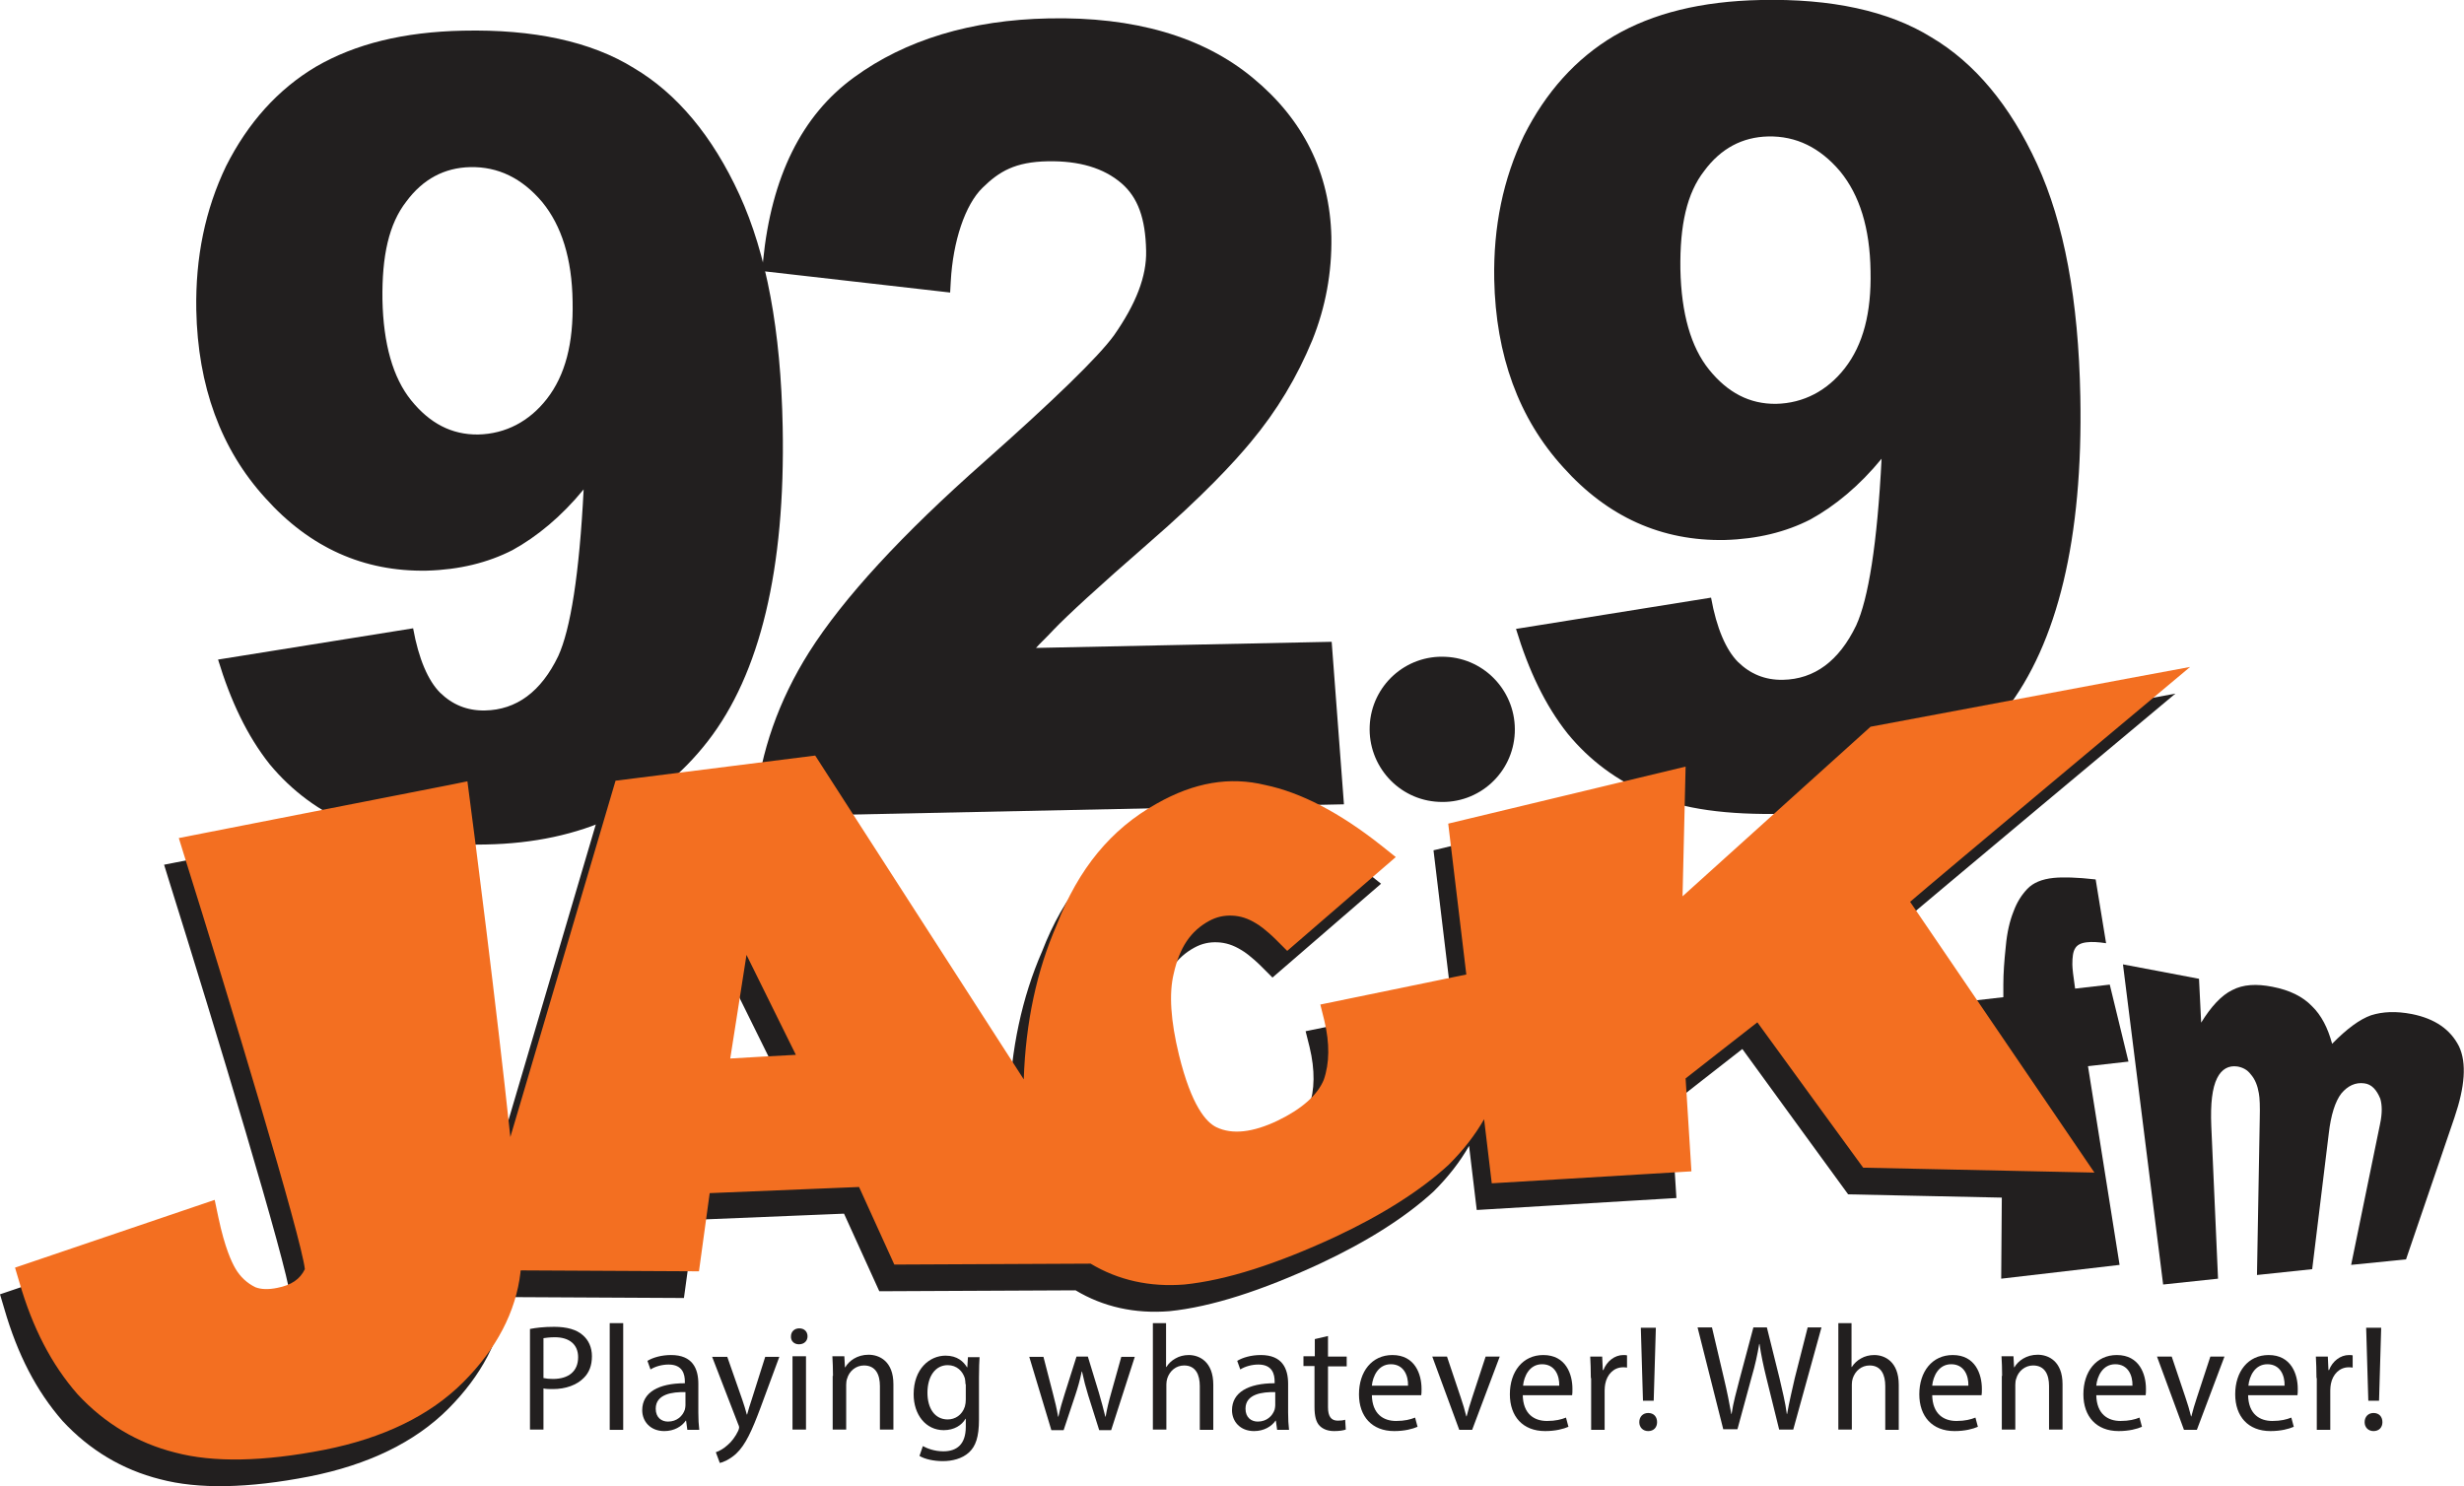
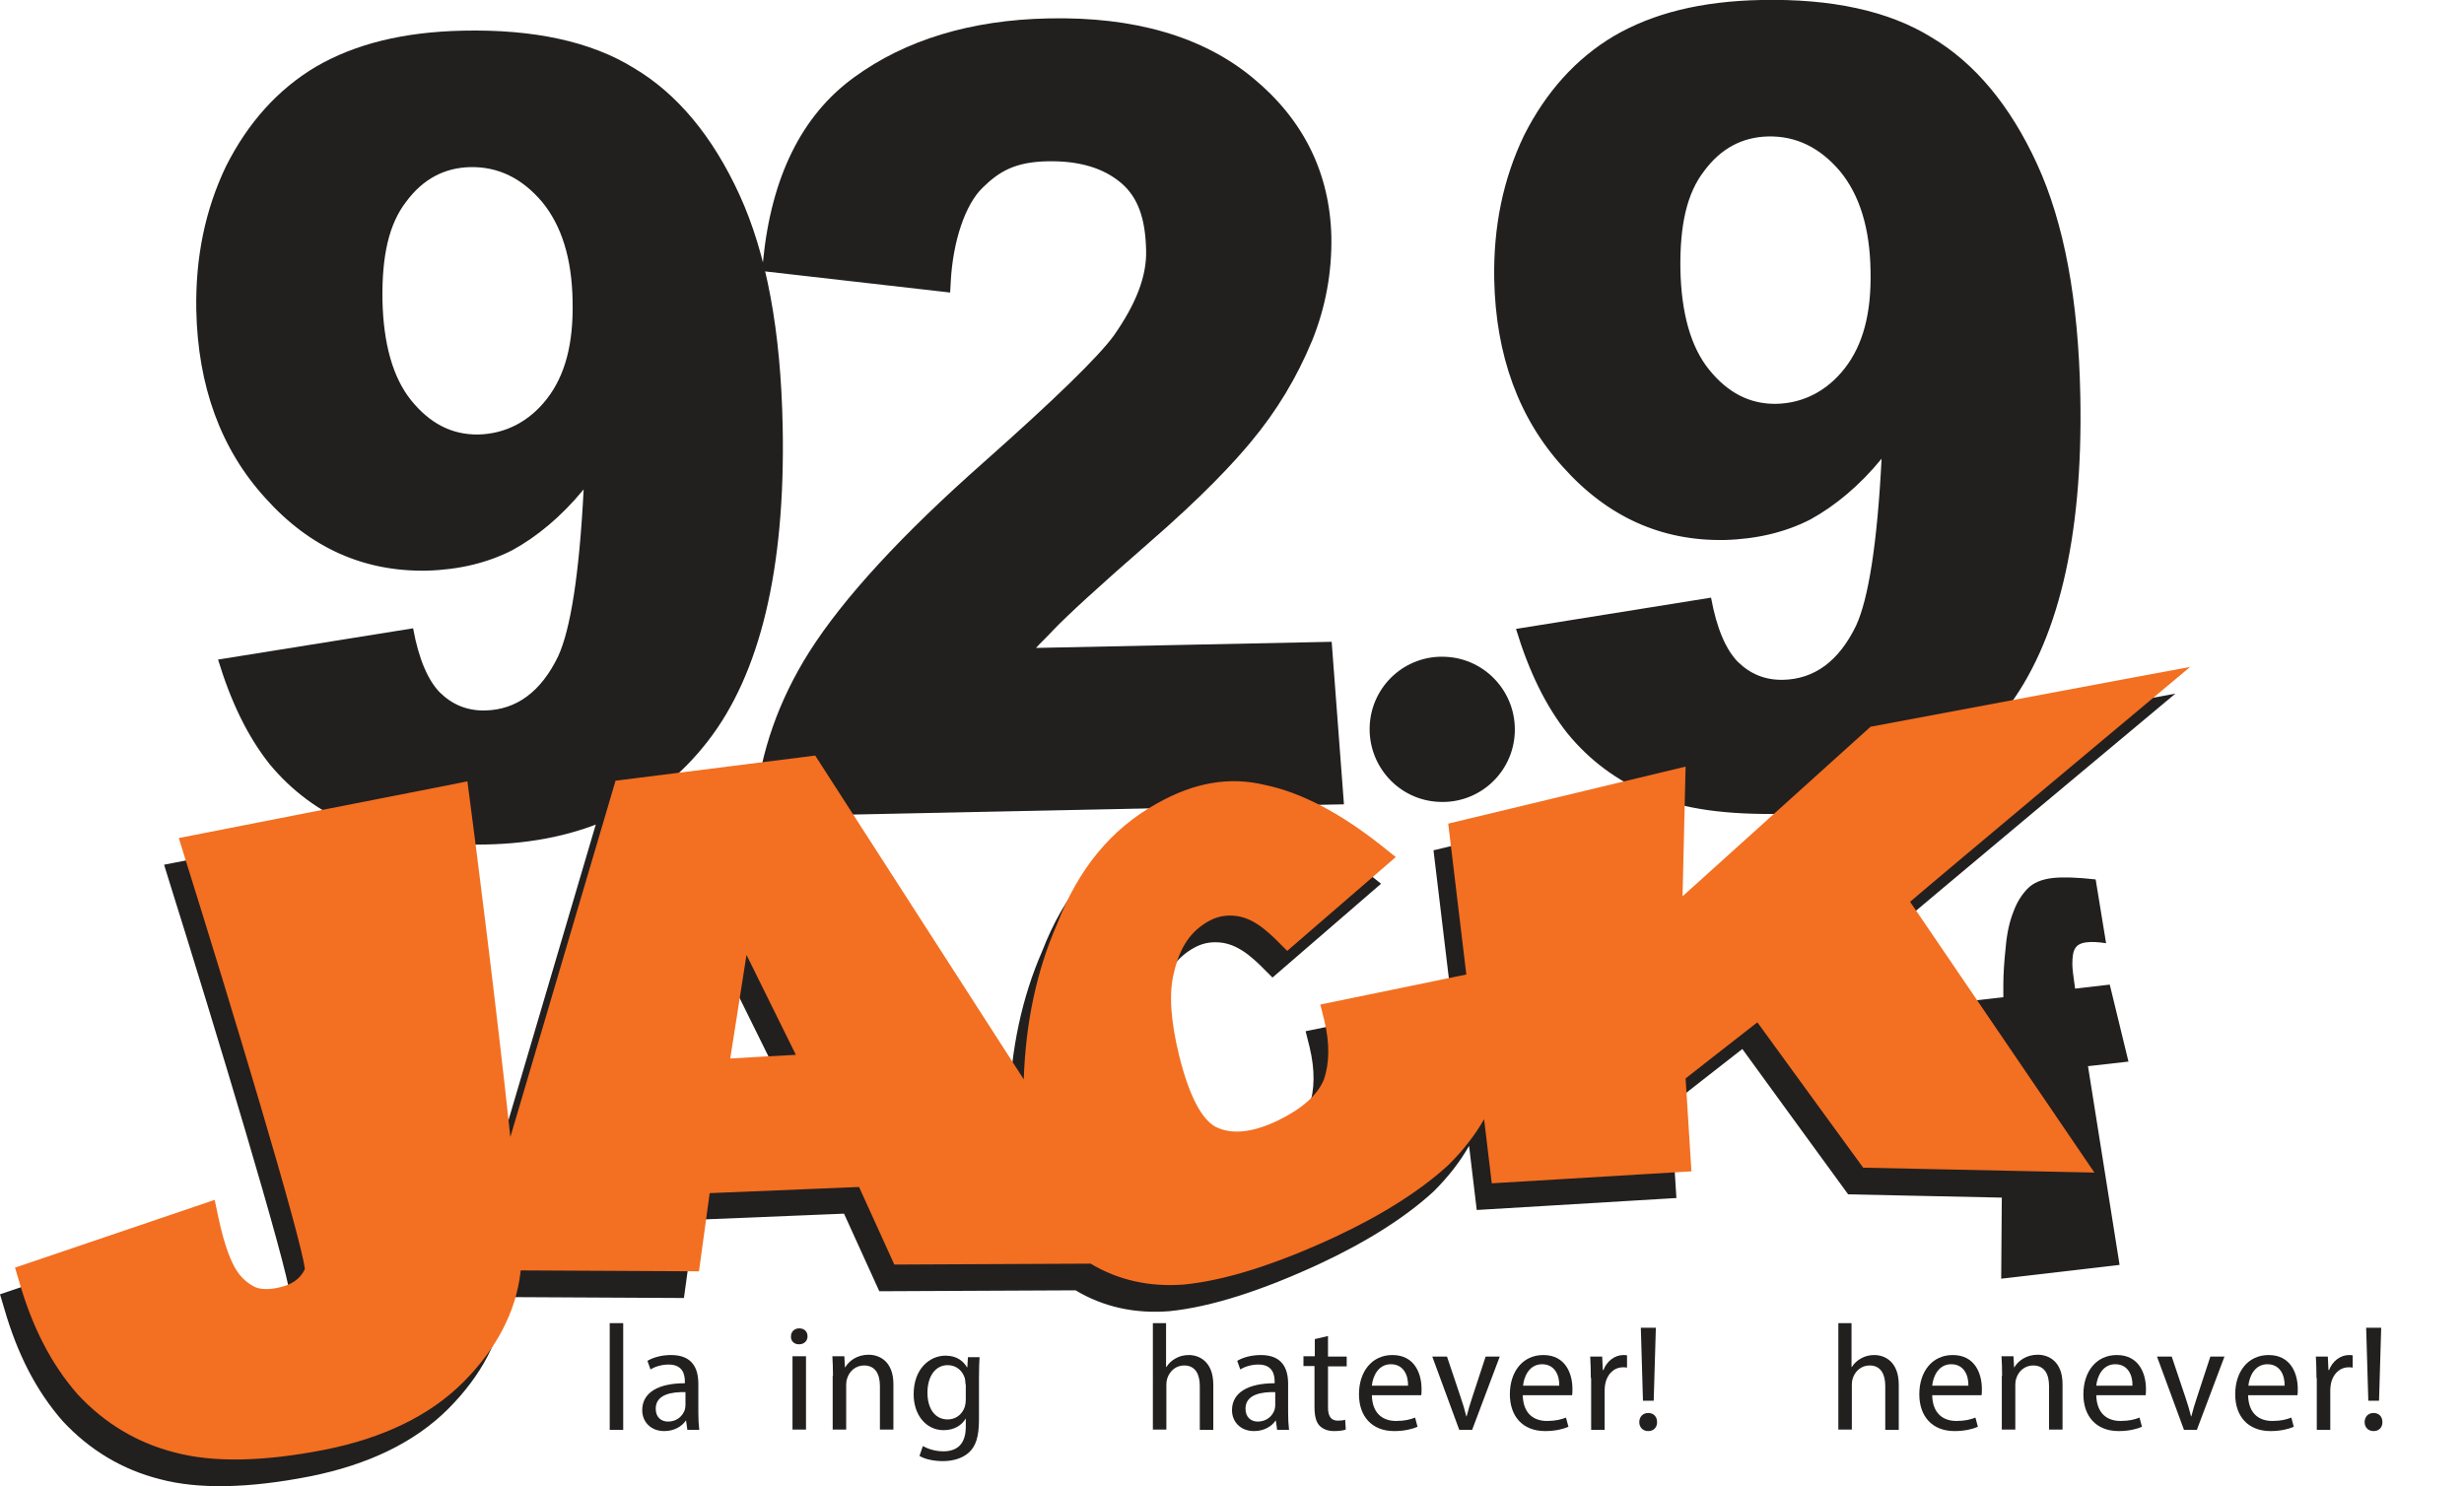
<svg xmlns="http://www.w3.org/2000/svg" version="1.1" id="Layer_1" x="0px" y="0px" viewBox="0 0 803.4 484.7" style="enable-background:new 0 0 803.4 484.7;" xml:space="preserve">
  <style type="text/css">
	.st0{fill:#221F1F;}
	.st1{fill:#F36F21;}
</style>
  <g>
    <g>
      <g>
        <path class="st0" d="M245.9,266.3l0.4-3.8c1.7-17.3,7.6-34.1,17.5-49.8c11.2-17.7,30.4-38.5,57-62c23-20.4,37.3-34.3,42.4-41.3     c7.2-10.3,10.7-19.3,10.5-27.6c-0.2-10.6-2.7-17.4-8-22c-5.8-5-13.8-7.4-24.1-7.2c-10.6,0.2-15.8,3.3-21.2,8.6     c-5.7,5.5-9.7,17.5-10.4,30.6l-0.2,3.6l-61.3-7l0.3-3.3c2.7-27.4,12.6-47.5,29.7-59.9C295.2,13,316.6,6.5,341.9,6     c27.9-0.6,50.3,5.9,66.6,19.4c16.5,13.6,25.1,31,25.6,51.8c0.2,11.7-1.9,23-6.2,33.7c-5,12.1-11.5,23-20.1,33.3     c-5.3,6.4-15.4,17.4-33.4,33c-16.2,14.1-26.5,23.6-30.8,28.1c-1.3,1.4-2.5,2.6-3.7,3.8c-0.8,0.8-1.5,1.5-2.1,2.2l96.4-2l4,53     L245.9,266.3z" />
      </g>
    </g>
    <g>
      <path class="st0" d="M134.7,204.9c1.8,10,4.9,17.1,8.8,21c4,3.9,8.8,5.9,14.6,5.8c10.3-0.2,18.3-6.1,23.9-17.7    c4-8.7,6.9-26.7,8.3-54.4c-7.2,8.8-15.2,15.4-23.2,19.8c-8,4.1-17.3,6.4-27.9,6.7c-20.6,0.4-38.2-7.5-52.7-23.7    c-14.5-15.9-22-36.5-22.5-61.3c-0.3-17.2,2.9-32.7,9.7-46.9c7.1-14.1,16.9-25.1,29.4-32.5c12.8-7.4,28.5-11.3,47.9-11.7    c22.9-0.5,41.7,3.5,55.7,12.2c14,8.3,25.6,22.1,34.4,41.3c8.8,19.2,13.5,44.2,14.1,75.8c0.9,46.3-7.4,80.5-24.4,102.4    c-17,21.9-41.3,33.1-72.3,33.7c-18.4,0.4-32.9-1.5-43.7-6.3c-10.7-4.5-19.6-11.1-26.9-19.9c-7.3-9.2-12.7-20.6-16.8-34.1    L134.7,204.9z M176.8,65.9c-6.6-7.8-14.4-11.6-23.5-11.4c-8.4,0.2-15.4,3.9-20.8,11.2c-5.7,7.3-8,17.7-7.8,32.1    c0.3,14.3,3.4,25.4,9.4,32.8c6,7.4,13.1,11.2,21.8,11.1c9-0.2,16.7-4.3,22.4-11.6c6-7.7,8.7-18.1,8.4-31.8    C186.5,84.3,183.1,73.6,176.8,65.9z" />
      <path class="st0" d="M557.9,194.9c1.8,10,4.9,17.1,8.8,21c4,3.9,8.8,5.9,14.6,5.8c10.3-0.2,18.3-6.1,23.9-17.7    c4-8.7,6.9-26.7,8.3-54.4c-7.2,8.8-15.2,15.4-23.2,19.8c-8,4.1-17.3,6.4-27.9,6.7c-20.6,0.4-38.2-7.5-52.7-23.7    c-14.5-15.9-22-36.5-22.5-61.3c-0.3-17.2,2.9-32.7,9.7-46.9c7.1-14.1,16.9-25.1,29.4-32.5C539,4.3,554.7,0.4,574.1,0    c22.9-0.5,41.7,3.5,55.7,12.2c14,8.3,25.6,22.1,34.4,41.3c8.8,19.2,13.5,44.2,14.1,75.8c0.9,46.3-7.4,80.5-24.4,102.4    c-17,21.9-41.3,33.1-72.3,33.7c-18.4,0.4-32.9-1.5-43.7-6.3c-10.7-4.5-19.6-11.1-26.8-19.9c-7.3-9.2-12.7-20.6-16.8-34.1    L557.9,194.9z M600,55.9c-6.6-7.8-14.4-11.6-23.5-11.4c-8.4,0.2-15.4,3.9-20.8,11.2c-5.7,7.3-8,17.7-7.8,32.1    c0.3,14.4,3.4,25.4,9.4,32.8c6,7.4,13.1,11.2,21.8,11.1c9-0.2,16.7-4.3,22.4-11.6c6-7.7,8.7-18.1,8.4-31.7    C609.7,74.3,606.3,63.6,600,55.9z" />
      <path class="st0" d="M493.9,239c-0.6,13.1-11.7,23.2-24.8,22.5c-13.1-0.6-23.1-11.8-22.5-24.8c0.6-13.1,11.7-23.2,24.8-22.5    C484.4,214.8,494.5,225.9,493.9,239z" />
    </g>
    <path class="st0" d="M687.9,321.1l6.1,25.1l-13.2,1.5l10.3,64.8l-38.6,4.5L653,351l-10.3,1.2l1.8-26l8.7-1l0-4.1   c0-3.7,0.3-7.8,0.8-12.5c0.4-4.5,1.3-8.3,2.5-11.3c1.1-3,2.6-5.4,4.5-7.4c1.9-2,4.7-3.2,8.6-3.6c3-0.3,7.6-0.2,13.7,0.5l3.4,20.8   c-2.6-0.4-4.7-0.5-6.3-0.3c-1.9,0.2-3.2,0.9-3.8,2c-0.7,1.1-0.9,2.9-0.9,5.2c0,1.2,0.3,3.9,0.9,7.9L687.9,321.1z" />
    <g>
      <path class="st0" d="M709.3,226.2l-19.4,3.6l-84.8,15.9c0,0-47.8,43.1-61.3,55.3c0.3-13.4,1-42.3,1-42.3l-77.4,18.6l5.9,49.2    l-47.6,9.8l1.3,5.2c1.8,7.5,1.7,14-0.2,19.4c-2.1,5-7.2,9.5-15.1,13.3c-8,3.8-14.7,4.6-19.9,2.1c-3.3-1.6-8.1-6.9-12.2-23.6    c-2.7-11.1-3.3-20-1.7-26.5c1.9-8.5,5.5-13.9,11.6-17.2c2.4-1.3,4.8-1.8,7.4-1.7c2.7,0.1,5.2,0.9,7.8,2.5c0.9,0.5,3.3,2.1,6.8,5.6    l3.4,3.4l35.4-30.6l-4.9-3.9c-13.4-10.6-26.1-17.2-37.7-19.6c-11.5-2.8-23.1-0.9-35.4,6.1c-14.9,8.3-25.5,21.3-32.5,39.4    c-6.6,15.1-10.2,32-10.8,50.5l-68-105.6l-3.2,0.4l-61.9,7.8l-34.3,116.2c-4.5-42.5-12-101-13.3-110.6l-0.7-5.4l-5.4,1.1    l-88.7,17.4l1.7,5.5c14.9,47.5,38.3,124.9,39.4,135.1c-1.6,3.3-4.4,5.2-9,6.1c-2.9,0.6-5.3,0.5-7.1-0.2c-2.7-1.3-5-3.4-6.6-6.2    c-1.1-1.9-3.4-6.6-5.5-16.6l-1.2-5.7L0,422.1l1.4,4.7c4.3,14.9,10.5,26.9,19,36.6c8.8,9.5,19.5,15.9,31.8,19    c12.4,3.3,28.8,3,48.7-0.9c19.2-3.8,34.4-11.2,45.2-22c10.9-10.9,17.2-23,18.7-35.8c0-0.2,0-0.5,0.1-0.7l58.1,0.3    c0,0,2.7-19.6,3.5-25.5c6.9-0.3,43.1-1.8,48.7-2c2.2,4.8,11.5,25.3,11.5,25.3l64-0.3c9,5.4,19.3,7.7,30.6,6.8    c13.7-1.4,30.1-6.7,49.1-15.5c15.6-7.3,28.1-15.3,37.1-23.6c4.8-4.8,8.6-9.7,11.5-14.8l2.5,20.9l65.1-3.9c0,0-1.6-25.9-1.9-30.3    c3.1-2.4,17.7-13.9,23.4-18.3c5.2,7.2,34.5,47.4,34.5,47.4l75.4,1.6c0,0-55.3-81.3-60.1-88.3C624.3,297.2,709.3,226.2,709.3,226.2    z M254.6,352.7c-7.3,0.4-15.2,0.8-21.4,1.2c1.1-6.7,3.1-20,5.3-33.8C244.8,332.9,251,345.4,254.6,352.7z" />
    </g>
    <g>
      <path class="st1" d="M714.1,217.5l-19.4,3.6L609.9,237c0,0-47.8,43.1-61.3,55.3c0.3-13.4,1-42.3,1-42.3l-77.4,18.6l5.9,49.2    l-47.6,9.8l1.3,5.2c1.8,7.5,1.7,14-0.2,19.4c-2.1,5-7.2,9.5-15.1,13.3c-8,3.8-14.7,4.6-19.9,2.1c-3.3-1.6-8.1-6.9-12.2-23.6    c-2.7-11.1-3.3-20-1.7-26.5c1.9-8.5,5.5-13.9,11.6-17.2c2.4-1.3,4.8-1.8,7.4-1.7c2.7,0.1,5.2,0.9,7.8,2.5c0.9,0.5,3.3,2.1,6.8,5.6    l3.4,3.4l35.4-30.6l-4.9-3.9c-13.4-10.6-26.1-17.2-37.7-19.6c-11.5-2.8-23.1-0.9-35.4,6.1c-14.9,8.3-25.5,21.3-32.5,39.4    c-6.6,15.1-10.2,32-10.8,50.5l-68-105.6l-3.2,0.4l-61.9,7.8l-34.3,116.2c-4.5-42.5-12-101-13.3-110.6l-0.7-5.4l-5.4,1.1    l-88.7,17.4l1.7,5.5c14.9,47.5,38.3,124.9,39.4,135.1c-1.6,3.3-4.4,5.2-9,6.1c-2.9,0.6-5.3,0.5-7.1-0.2c-2.7-1.3-5-3.4-6.6-6.2    c-1.1-1.9-3.4-6.6-5.5-16.6l-1.2-5.7L4.9,413.4l1.4,4.7c4.3,14.9,10.5,26.9,19,36.6c8.8,9.5,19.5,15.9,31.8,19    c12.4,3.3,28.8,3,48.7-0.9c19.2-3.8,34.4-11.2,45.2-22c10.9-10.9,17.2-23,18.7-35.8c0-0.2,0-0.5,0.1-0.7l58.1,0.3    c0,0,2.7-19.6,3.5-25.5c6.9-0.3,43.1-1.8,48.7-2c2.2,4.8,11.5,25.3,11.5,25.3l64-0.3c9,5.4,19.3,7.7,30.6,6.8    c13.7-1.4,30.1-6.7,49.1-15.5c15.6-7.3,28.1-15.3,37.1-23.6c4.8-4.8,8.6-9.7,11.5-14.8l2.5,20.9l65.1-3.9c0,0-1.6-25.9-1.9-30.3    c3.1-2.4,17.7-13.9,23.4-18.3c5.2,7.2,34.5,47.4,34.5,47.4l75.4,1.6c0,0-55.3-81.3-60.1-88.3C629.2,288.5,714.1,217.5,714.1,217.5    z M259.5,344c-7.3,0.4-15.2,0.8-21.4,1.2c1.1-6.7,3.1-20,5.3-33.8C249.7,324.1,255.8,336.6,259.5,344z" />
    </g>
-     <path class="st0" d="M717,319.2l0.7,14.3c3.2-5.2,6.6-8.9,10.1-10.6c3.6-1.9,8-2.1,13.1-1.1c5.7,1.1,9.9,3.2,12.9,6.3   c3.1,3,5.2,7.1,6.6,12.3c4.8-4.9,9-8,12.7-9.3c3.8-1.2,8.1-1.4,13.3-0.4c7.5,1.5,12.6,5,15.4,10.6c2.5,5.4,1.9,13.1-1.5,23.1   l-15.8,46.3l-17.9,1.8l9.4-45.8c0.8-3.7,0.7-6.4,0.1-8.4c-1.2-2.9-2.8-4.7-5.2-5c-2.9-0.4-5.4,0.8-7.5,3.3c-2,2.6-3.4,7-4.1,13.1   l-5.4,44.2l-18,1.9l0.9-51c0.1-3.9,0-6.8-0.3-8.3c-0.4-2.4-1.2-4.5-2.6-6.1c-1.2-1.6-2.7-2.3-4.4-2.6c-2.8-0.4-5.1,0.8-6.6,3.8   c-1.6,3.2-2.2,8.3-1.9,15.6l2.2,49.8l-17.9,1.9l-13.1-104.4L717,319.2z" />
    <g>
-       <path class="st0" d="M172.8,433.4c2-0.4,4.6-0.7,7.9-0.7c4.1,0,7.3,0.9,9.3,2.7c1.9,1.6,3,4,3,6.9c0,3-0.9,5.3-2.6,7    c-2.3,2.4-6,3.7-10.1,3.7c-1.2,0-2.2,0-3.1-0.2v13.4h-4.4V433.4z M177.2,449.4c0.9,0.2,1.9,0.3,3.1,0.3c5.1,0,8.2-2.5,8.2-7.1    c0-4.1-2.8-6.5-7.6-6.5c-1.7,0-3,0.2-3.7,0.3V449.4z" />
      <path class="st0" d="M198.8,431.5h4.4v34.8h-4.4V431.5z" />
      <path class="st0" d="M224.1,466.2l-0.4-2.9h-0.1c-1.3,1.9-3.8,3.4-7,3.4c-4.6,0-7.2-3.2-7.2-6.8c0-5.8,5.3-8.8,13.9-8.8v-0.6    c0-2.3-0.7-5.5-5.3-5.5c-2.1,0-4.3,0.6-5.9,1.6l-1-2.8c1.8-1.1,4.6-1.9,7.7-1.9c7,0,8.9,4.4,8.9,9.4v9.4c0,2,0.1,4,0.3,5.6H224.1z     M223.4,454c-4.1-0.1-9.6,0.6-9.6,5.4c0,2.9,1.9,4.2,4,4.2c2.9,0,4.8-1.8,5.5-3.9c0.1-0.5,0.2-0.9,0.2-1.4V454z" />
-       <path class="st0" d="M237.1,442.4l4.9,14c0.6,1.7,1.1,3.4,1.5,4.9h0.1c0.4-1.4,0.9-3.2,1.5-4.9l4.4-13.9h4.6l-6.1,16.5    c-2.8,7.5-4.9,12.2-8,15.1c-2.1,1.9-4.3,2.8-5.3,3l-1.3-3.5c1.2-0.4,2.6-1.2,3.9-2.4c1.2-1,2.5-2.7,3.4-4.6    c0.2-0.5,0.3-0.8,0.3-1.1c0-0.3-0.1-0.6-0.3-1l-8.5-22H237.1z" />
      <path class="st0" d="M263.3,435.8c0,1.5-1.1,2.6-2.8,2.6c-1.6,0-2.7-1.1-2.6-2.6c0-1.5,1.1-2.6,2.7-2.6    C262.3,433.2,263.3,434.3,263.3,435.8z M258.4,466.2v-23.9h4.4v23.9H258.4z" />
      <path class="st0" d="M271.6,448.7c0-2.6-0.1-4.4-0.2-6.4h3.9l0.2,3.6h0.1c1.2-2.1,3.9-4.1,7.6-4.1c3.5,0,8.1,2.1,8.1,9.6v14.8    h-4.4V452c0-3.6-1.3-6.7-5.2-6.7c-2.6,0-4.8,1.8-5.5,4.3c-0.2,0.5-0.3,1.3-0.3,2v14.6h-4.4V448.7z" />
      <path class="st0" d="M319.4,442.4c-0.1,1.7-0.2,3.7-0.2,6.8v13.7c0,5.8-1.1,8.8-3.3,10.8c-2.2,2-5.4,2.8-8.5,2.8    c-2.8,0-5.8-0.6-7.6-1.7l1.1-3.2c1.5,0.8,3.8,1.7,6.7,1.7c4.3,0,7.3-2.2,7.3-8v-2.6h-0.1c-1.2,2.1-3.7,3.7-7.1,3.7    c-5.8,0-9.8-5-9.8-11.7c0-8.3,5.2-12.6,10.4-12.6c3.9,0,5.9,2,7,3.8h0.1l0.2-3.3H319.4z M314.8,451.4c0-0.7-0.1-1.3-0.2-1.9    c-0.7-2.3-2.6-4.3-5.6-4.3c-4,0-6.6,3.6-6.6,9c0,5.1,2.4,8.7,6.6,8.7c2.4,0,4.7-1.4,5.6-4.2c0.2-0.7,0.3-1.5,0.3-2.3V451.4z" />
-       <path class="st0" d="M340.2,442.4l3.1,12c0.7,2.6,1.3,5.2,1.7,7.6h0.1c0.5-2.4,1.3-5.1,2.1-7.6l3.8-12h3.7l3.6,11.8    c0.8,2.8,1.5,5.3,2.1,7.8h0.1c0.4-2.4,1-4.9,1.8-7.7l3.3-11.8h4.4l-7.7,23.9h-3.9l-3.6-11.4c-0.8-2.6-1.4-4.9-2-7.7h-0.1    c-0.6,2.9-1.3,5.3-2.1,7.7l-3.8,11.4h-4l-7.2-23.9H340.2z" />
      <path class="st0" d="M375.8,431.5h4.4v14.3h0.1c0.7-1.1,1.7-2.1,3-2.8c1.2-0.7,2.7-1.1,4.3-1.1c3.4,0,8,2.1,8,9.7v14.7h-4.4V452    c0-3.6-1.3-6.7-5.1-6.7c-2.7,0-4.7,1.8-5.5,4.2c-0.2,0.6-0.3,1.3-0.3,2v14.7h-4.4V431.5z" />
      <path class="st0" d="M416.4,466.2l-0.4-2.9h-0.1c-1.3,1.9-3.8,3.4-7,3.4c-4.6,0-7.2-3.2-7.2-6.8c0-5.8,5.3-8.8,13.9-8.8v-0.6    c0-2.3-0.7-5.5-5.3-5.5c-2.1,0-4.3,0.6-5.9,1.6l-1-2.8c1.8-1.1,4.6-1.9,7.7-1.9c7,0,8.9,4.4,8.9,9.4v9.4c0,2,0.1,4,0.3,5.6H416.4z     M415.7,454c-4.1-0.1-9.6,0.6-9.6,5.4c0,2.9,1.9,4.2,4,4.2c2.9,0,4.8-1.8,5.5-3.9c0.1-0.5,0.2-0.9,0.2-1.4V454z" />
      <path class="st0" d="M433,435.7v6.7h6.1v3.2H433v13.3c0,3,1,4.4,3.2,4.4c1,0,1.8-0.1,2.4-0.3l0.2,3.2c-0.8,0.3-2.1,0.5-3.8,0.5    c-2,0-3.6-0.6-4.7-1.7c-1.2-1.2-1.7-3.2-1.7-6.2v-13.3H425v-3.2h3.7v-5.6L433,435.7z" />
      <path class="st0" d="M447.3,454.9c0.1,6.3,3.8,8.5,7.9,8.5c2.8,0,4.7-0.5,6.2-1.1l0.8,3c-1.6,0.7-4.2,1.4-7.6,1.4    c-7.3,0-11.5-4.8-11.5-12c0-7.4,4.2-12.8,10.9-12.8c7.4,0,9.5,6.3,9.5,11c0,0.9,0,1.6-0.1,2.1H447.3z M459.1,451.9    c0.1-3.3-1.4-7-5.6-7c-4.1,0-5.9,3.9-6.2,7H459.1z" />
      <path class="st0" d="M471.8,442.4l4.5,13.4c0.7,2,1.3,4.1,1.8,6.1h0.1c0.5-2,1.1-4,1.8-6.1l4.4-13.4h4.6l-9,23.9h-4.2l-8.8-23.9    H471.8z" />
      <path class="st0" d="M496.5,454.9c0.1,6.3,3.8,8.5,7.9,8.5c2.8,0,4.7-0.5,6.2-1.1l0.8,3c-1.6,0.7-4.2,1.4-7.6,1.4    c-7.3,0-11.5-4.8-11.5-12c0-7.4,4.2-12.8,10.9-12.8c7.4,0,9.5,6.3,9.5,11c0,0.9,0,1.6-0.1,2.1H496.5z M508.4,451.9    c0.1-3.3-1.4-7-5.6-7c-4.1,0-5.9,3.9-6.2,7H508.4z" />
      <path class="st0" d="M518.7,449.4c0-2.6-0.1-5-0.2-7h3.9l0.2,4.4h0.2c1.1-2.9,3.7-4.9,6.5-4.9c0.5,0,0.8,0,1.2,0.1v4    c-0.4-0.1-0.8-0.1-1.3-0.1c-3,0-5.2,2.3-5.8,5.4c-0.1,0.6-0.2,1.3-0.2,2.1v12.9h-4.4V449.4z" />
      <path class="st0" d="M534.5,463.8c0-1.8,1.2-3,2.9-3c1.8,0,2.9,1.2,2.9,3c0,1.7-1.1,2.9-2.9,2.9    C535.7,466.7,534.5,465.5,534.5,463.8z M535.7,456.8L535,433h4.9l-0.7,23.8H535.7z" />
-       <path class="st0" d="M561.9,466.2l-8.4-33.3h4.7l3.9,16.6c1,4.2,1.8,8.2,2.4,11.6h0.1c0.5-3.6,1.6-7.4,2.7-11.7l4.4-16.5h4.4    l4.1,16.5c0.9,4,1.9,7.8,2.4,11.7h0.1c0.7-4,1.6-7.7,2.5-11.7l4.2-16.5h4.5l-9.2,33.3h-4.6l-4.2-17c-1-4.1-1.7-7.4-2.2-10.9h-0.1    c-0.6,3.5-1.3,6.8-2.5,10.9l-4.6,16.9H561.9z" />
      <path class="st0" d="M599.3,431.5h4.4v14.3h0.1c0.7-1.1,1.7-2.1,3-2.8c1.2-0.7,2.7-1.1,4.3-1.1c3.4,0,8,2.1,8,9.7v14.7h-4.4V452    c0-3.6-1.3-6.7-5.1-6.7c-2.7,0-4.7,1.8-5.5,4.2c-0.2,0.6-0.3,1.3-0.3,2v14.7h-4.4V431.5z" />
      <path class="st0" d="M630,454.9c0.1,6.3,3.8,8.5,7.9,8.5c2.8,0,4.7-0.5,6.2-1.1l0.8,3c-1.6,0.7-4.2,1.4-7.6,1.4    c-7.3,0-11.5-4.8-11.5-12c0-7.4,4.2-12.8,10.9-12.8c7.4,0,9.5,6.3,9.5,11c0,0.9,0,1.6-0.1,2.1H630z M641.8,451.9    c0.1-3.3-1.4-7-5.6-7c-4.1,0-5.9,3.9-6.2,7H641.8z" />
      <path class="st0" d="M652.8,448.7c0-2.6-0.1-4.4-0.2-6.4h3.9l0.2,3.6h0.1c1.2-2.1,3.9-4.1,7.6-4.1c3.5,0,8.1,2.1,8.1,9.6v14.8    h-4.4V452c0-3.6-1.3-6.7-5.2-6.7c-2.6,0-4.8,1.8-5.5,4.3c-0.2,0.5-0.3,1.3-0.3,2v14.6h-4.4V448.7z" />
      <path class="st0" d="M683.5,454.9c0.1,6.3,3.8,8.5,7.9,8.5c2.8,0,4.7-0.5,6.2-1.1l0.8,3c-1.6,0.7-4.2,1.4-7.6,1.4    c-7.3,0-11.5-4.8-11.5-12c0-7.4,4.2-12.8,10.9-12.8c7.4,0,9.5,6.3,9.5,11c0,0.9,0,1.6-0.1,2.1H683.5z M695.3,451.9    c0.1-3.3-1.4-7-5.6-7c-4.1,0-5.9,3.9-6.2,7H695.3z" />
      <path class="st0" d="M708.1,442.4l4.5,13.4c0.7,2,1.3,4.1,1.8,6.1h0.1c0.5-2,1.1-4,1.8-6.1l4.4-13.4h4.6l-9,23.9h-4.2l-8.8-23.9    H708.1z" />
      <path class="st0" d="M733,454.9c0.1,6.3,3.8,8.5,7.9,8.5c2.8,0,4.7-0.5,6.2-1.1l0.8,3c-1.6,0.7-4.2,1.4-7.6,1.4    c-7.3,0-11.5-4.8-11.5-12c0-7.4,4.2-12.8,10.9-12.8c7.4,0,9.5,6.3,9.5,11c0,0.9,0,1.6-0.1,2.1H733z M744.9,451.9    c0.1-3.3-1.4-7-5.6-7c-4.1,0-5.9,3.9-6.2,7H744.9z" />
      <path class="st0" d="M755.3,449.4c0-2.6-0.1-5-0.2-7h3.9l0.2,4.4h0.2c1.1-2.9,3.7-4.9,6.5-4.9c0.5,0,0.8,0,1.2,0.1v4    c-0.4-0.1-0.8-0.1-1.3-0.1c-3,0-5.2,2.3-5.8,5.4c-0.1,0.6-0.2,1.3-0.2,2.1v12.9h-4.4V449.4z" />
      <path class="st0" d="M771,463.8c0-1.8,1.2-3,2.9-3c1.8,0,2.9,1.2,2.9,3c0,1.7-1.1,2.9-2.9,2.9C772.2,466.7,771,465.5,771,463.8z     M772.2,456.8l-0.7-23.8h4.9l-0.7,23.8H772.2z" />
    </g>
  </g>
</svg>